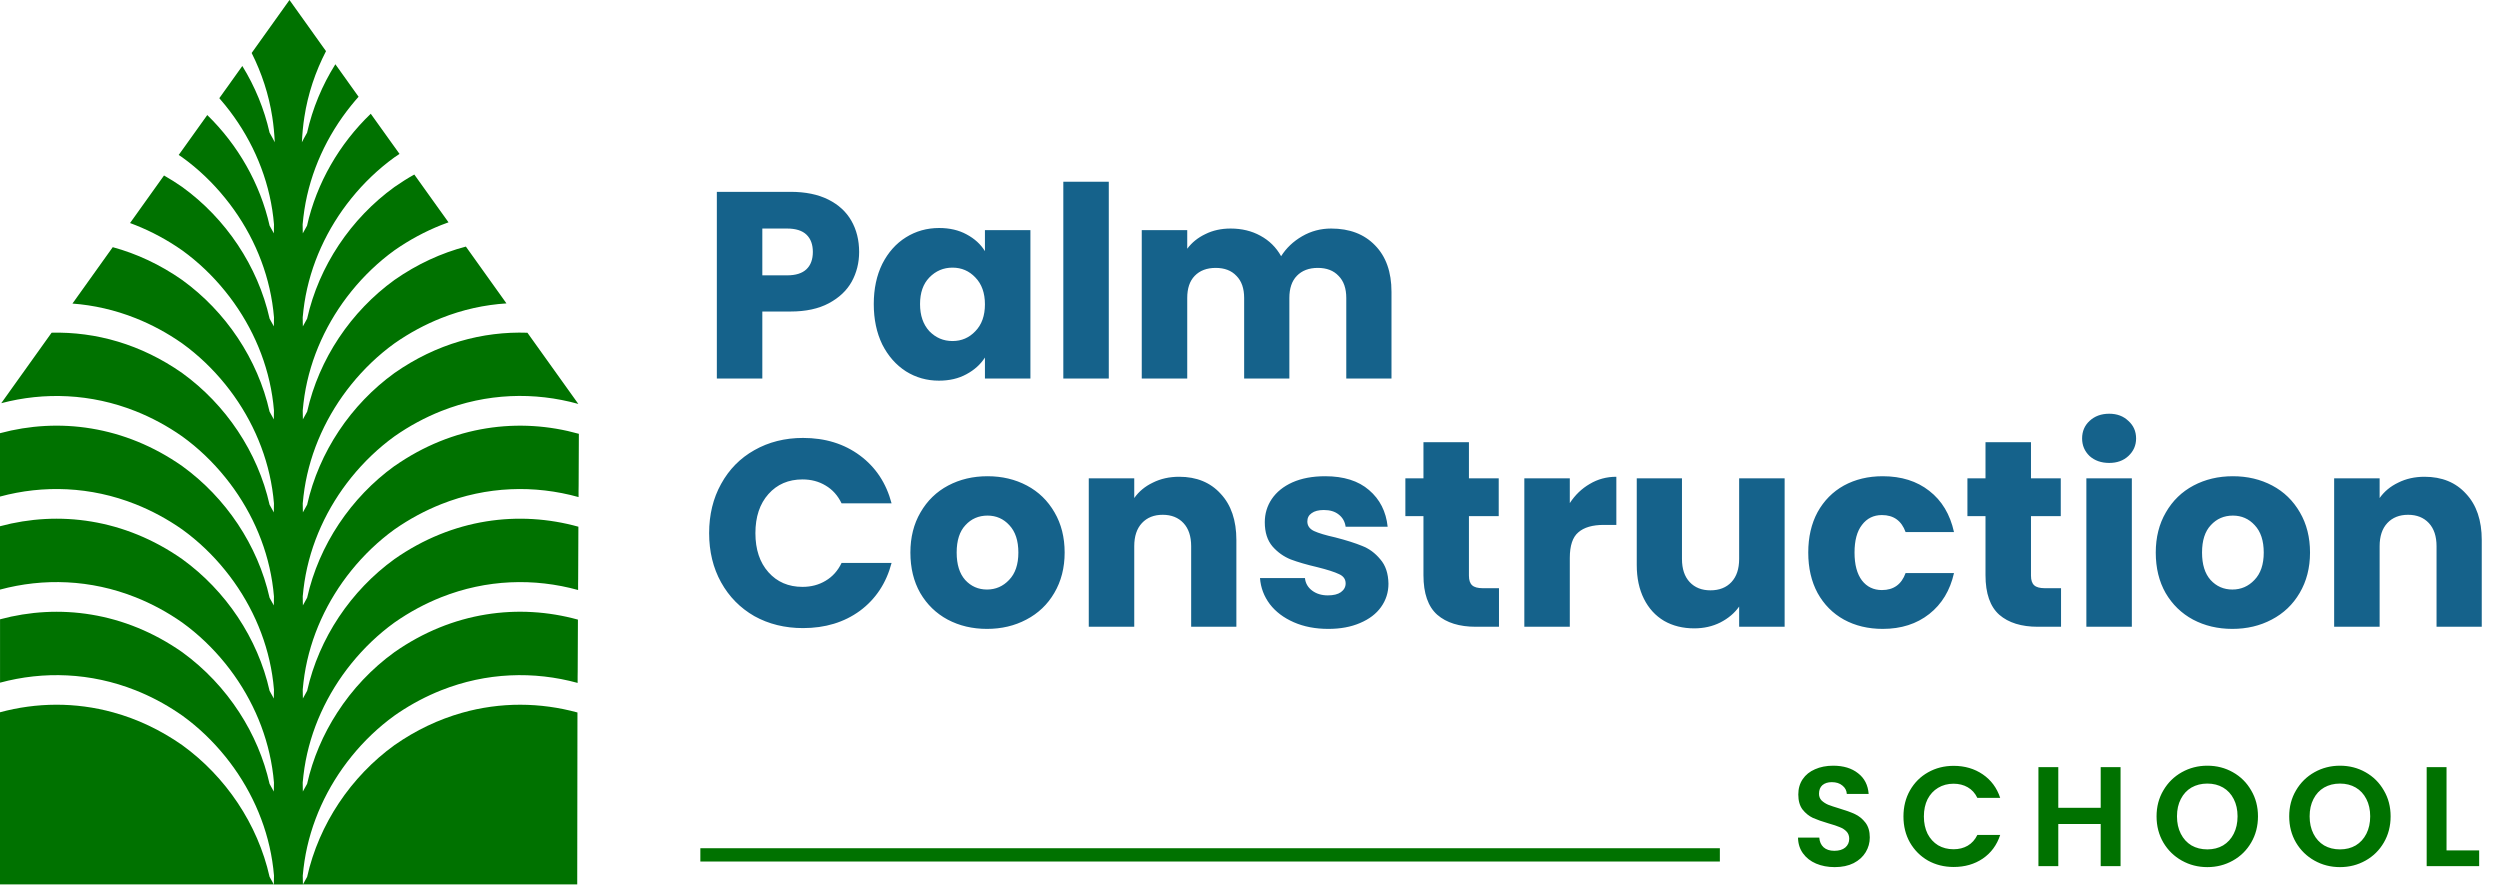
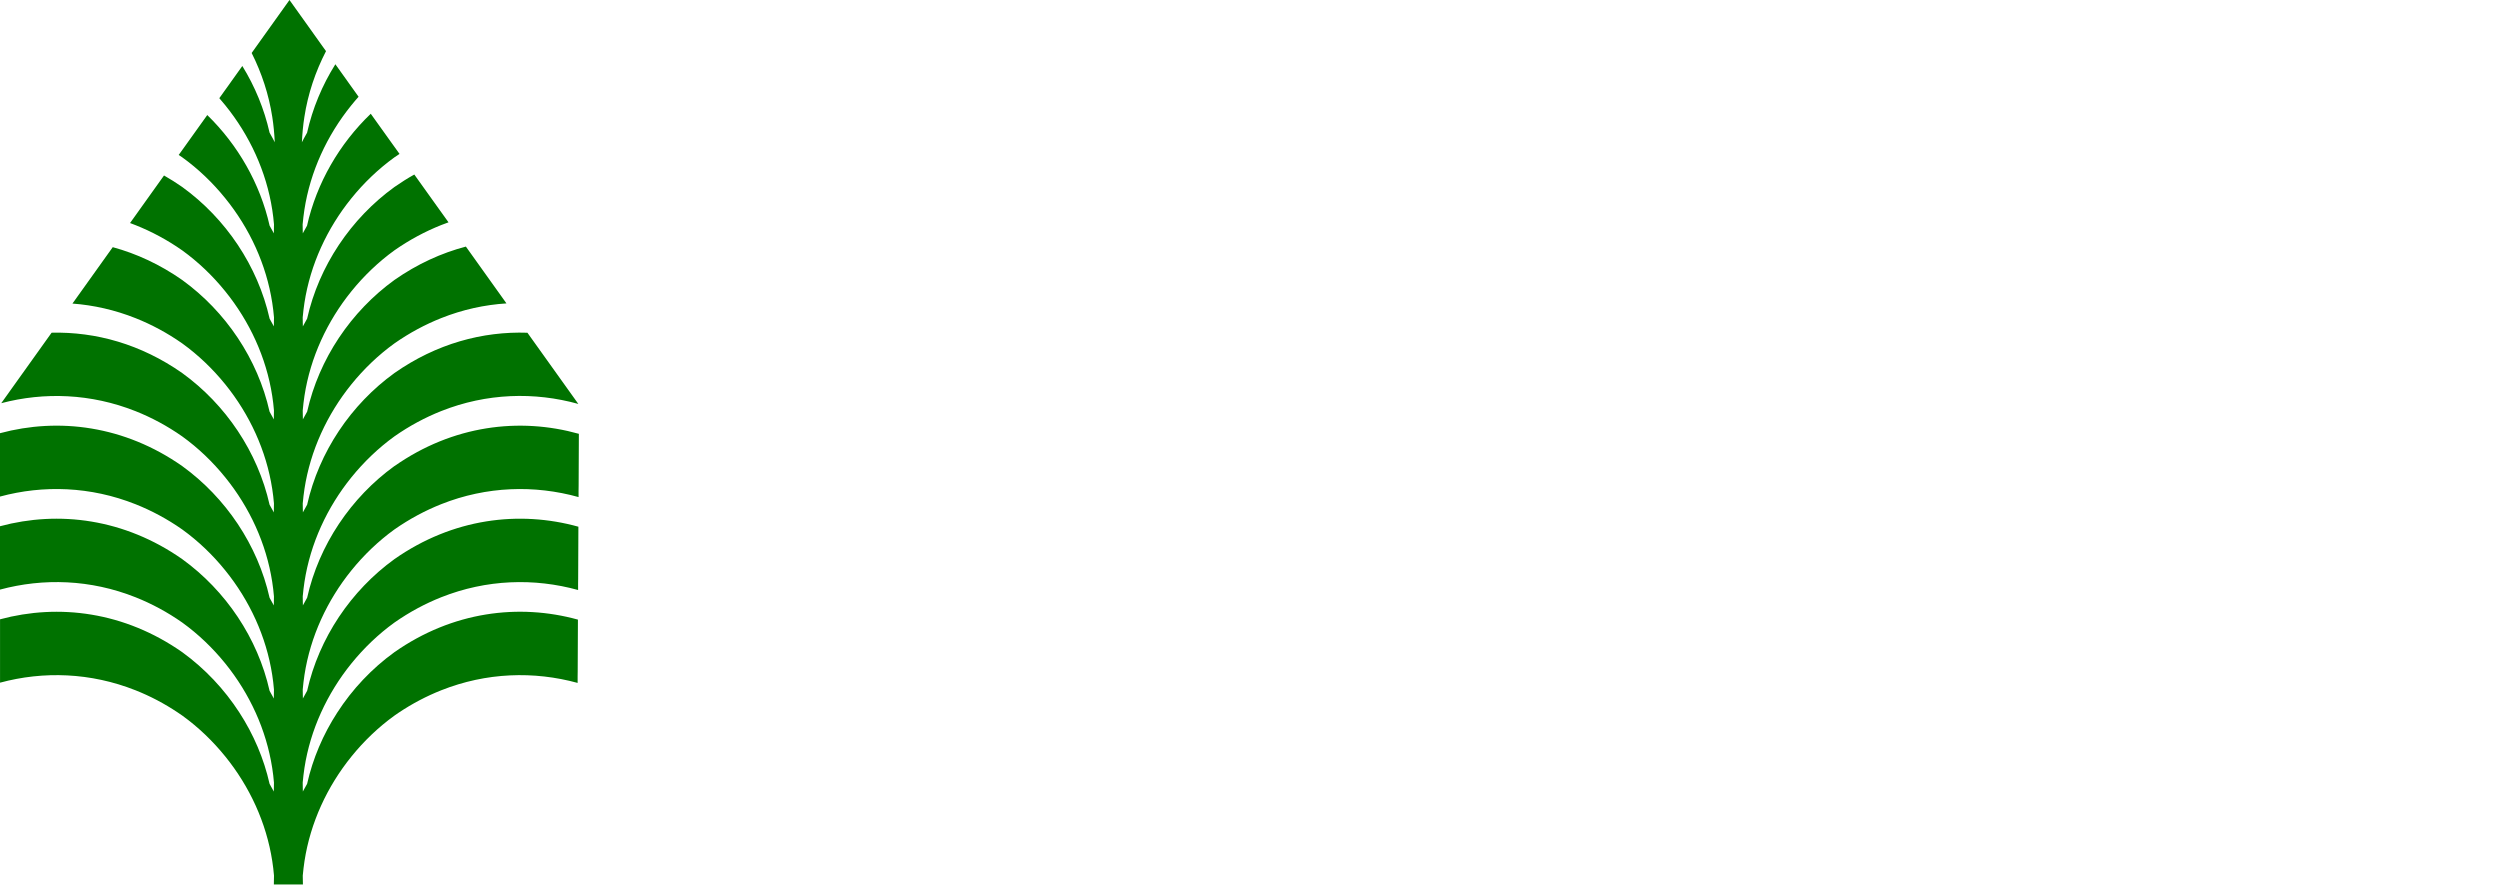
<svg xmlns="http://www.w3.org/2000/svg" width="282" height="100" viewBox="0 0 282 100" fill="none">
-   <path d="M206.96 97.811C206.181 97.811 205.477 97.678 204.848 97.411C204.229 97.145 203.739 96.761 203.376 96.259C203.013 95.758 202.827 95.166 202.816 94.483H205.216C205.248 94.942 205.408 95.305 205.696 95.571C205.995 95.838 206.4 95.971 206.912 95.971C207.435 95.971 207.845 95.849 208.144 95.603C208.443 95.347 208.592 95.017 208.592 94.611C208.592 94.281 208.491 94.009 208.288 93.795C208.085 93.582 207.829 93.417 207.52 93.299C207.221 93.171 206.805 93.033 206.272 92.883C205.547 92.67 204.955 92.462 204.496 92.259C204.048 92.046 203.659 91.731 203.328 91.315C203.008 90.889 202.848 90.323 202.848 89.619C202.848 88.958 203.013 88.382 203.344 87.891C203.675 87.401 204.139 87.027 204.736 86.771C205.333 86.505 206.016 86.371 206.784 86.371C207.936 86.371 208.869 86.654 209.584 87.219C210.309 87.774 210.709 88.553 210.784 89.555H208.32C208.299 89.171 208.133 88.857 207.824 88.611C207.525 88.355 207.125 88.227 206.624 88.227C206.187 88.227 205.835 88.339 205.568 88.563C205.312 88.787 205.184 89.113 205.184 89.539C205.184 89.838 205.28 90.089 205.472 90.291C205.675 90.483 205.92 90.643 206.208 90.771C206.507 90.889 206.923 91.027 207.456 91.187C208.181 91.401 208.773 91.614 209.232 91.827C209.691 92.041 210.085 92.361 210.416 92.787C210.747 93.214 210.912 93.774 210.912 94.467C210.912 95.065 210.757 95.619 210.448 96.131C210.139 96.643 209.685 97.054 209.088 97.363C208.491 97.662 207.781 97.811 206.96 97.811ZM214.71 92.099C214.71 91.001 214.955 90.019 215.446 89.155C215.947 88.281 216.625 87.603 217.478 87.123C218.342 86.633 219.307 86.387 220.374 86.387C221.622 86.387 222.715 86.707 223.654 87.347C224.593 87.987 225.249 88.873 225.622 90.003H223.046C222.79 89.47 222.427 89.07 221.958 88.803C221.499 88.537 220.966 88.403 220.358 88.403C219.707 88.403 219.126 88.558 218.614 88.867C218.113 89.166 217.718 89.593 217.43 90.147C217.153 90.702 217.014 91.353 217.014 92.099C217.014 92.835 217.153 93.486 217.43 94.051C217.718 94.606 218.113 95.038 218.614 95.347C219.126 95.646 219.707 95.795 220.358 95.795C220.966 95.795 221.499 95.662 221.958 95.395C222.427 95.118 222.79 94.713 223.046 94.179H225.622C225.249 95.321 224.593 96.211 223.654 96.851C222.726 97.481 221.633 97.795 220.374 97.795C219.307 97.795 218.342 97.555 217.478 97.075C216.625 96.585 215.947 95.907 215.446 95.043C214.955 94.179 214.71 93.198 214.71 92.099ZM239.199 86.531V97.699H236.959V92.947H232.175V97.699H229.935V86.531H232.175V91.123H236.959V86.531H239.199ZM248.988 97.811C247.943 97.811 246.983 97.566 246.108 97.075C245.233 96.585 244.54 95.907 244.028 95.043C243.516 94.169 243.26 93.182 243.26 92.083C243.26 90.995 243.516 90.019 244.028 89.155C244.54 88.281 245.233 87.598 246.108 87.107C246.983 86.617 247.943 86.371 248.988 86.371C250.044 86.371 251.004 86.617 251.868 87.107C252.743 87.598 253.431 88.281 253.932 89.155C254.444 90.019 254.7 90.995 254.7 92.083C254.7 93.182 254.444 94.169 253.932 95.043C253.431 95.907 252.743 96.585 251.868 97.075C250.993 97.566 250.033 97.811 248.988 97.811ZM248.988 95.811C249.66 95.811 250.252 95.662 250.764 95.363C251.276 95.054 251.676 94.617 251.964 94.051C252.252 93.486 252.396 92.83 252.396 92.083C252.396 91.337 252.252 90.686 251.964 90.131C251.676 89.566 251.276 89.134 250.764 88.835C250.252 88.537 249.66 88.387 248.988 88.387C248.316 88.387 247.719 88.537 247.196 88.835C246.684 89.134 246.284 89.566 245.996 90.131C245.708 90.686 245.564 91.337 245.564 92.083C245.564 92.83 245.708 93.486 245.996 94.051C246.284 94.617 246.684 95.054 247.196 95.363C247.719 95.662 248.316 95.811 248.988 95.811ZM263.95 97.811C262.905 97.811 261.945 97.566 261.07 97.075C260.196 96.585 259.502 95.907 258.99 95.043C258.478 94.169 258.222 93.182 258.222 92.083C258.222 90.995 258.478 90.019 258.99 89.155C259.502 88.281 260.196 87.598 261.07 87.107C261.945 86.617 262.905 86.371 263.95 86.371C265.006 86.371 265.966 86.617 266.83 87.107C267.705 87.598 268.393 88.281 268.894 89.155C269.406 90.019 269.662 90.995 269.662 92.083C269.662 93.182 269.406 94.169 268.894 95.043C268.393 95.907 267.705 96.585 266.83 97.075C265.956 97.566 264.996 97.811 263.95 97.811ZM263.95 95.811C264.622 95.811 265.214 95.662 265.726 95.363C266.238 95.054 266.638 94.617 266.926 94.051C267.214 93.486 267.358 92.83 267.358 92.083C267.358 91.337 267.214 90.686 266.926 90.131C266.638 89.566 266.238 89.134 265.726 88.835C265.214 88.537 264.622 88.387 263.95 88.387C263.278 88.387 262.681 88.537 262.158 88.835C261.646 89.134 261.246 89.566 260.958 90.131C260.67 90.686 260.526 91.337 260.526 92.083C260.526 92.83 260.67 93.486 260.958 94.051C261.246 94.617 261.646 95.054 262.158 95.363C262.681 95.662 263.278 95.811 263.95 95.811ZM275.969 95.923H279.649V97.699H273.729V86.531H275.969V95.923Z" fill="#007200" />
-   <path d="M96.91 28.419C96.91 29.639 96.63 30.759 96.07 31.779C95.51 32.779 94.65 33.589 93.49 34.209C92.33 34.829 90.89 35.139 89.17 35.139H85.99V42.699H80.86V21.639H89.17C90.85 21.639 92.27 21.929 93.43 22.509C94.59 23.089 95.46 23.889 96.04 24.909C96.62 25.929 96.91 27.099 96.91 28.419ZM88.78 31.059C89.76 31.059 90.49 30.829 90.97 30.369C91.45 29.909 91.69 29.259 91.69 28.419C91.69 27.579 91.45 26.929 90.97 26.469C90.49 26.009 89.76 25.779 88.78 25.779H85.99V31.059H88.78ZM98.561 34.299C98.561 32.579 98.881 31.069 99.521 29.769C100.181 28.469 101.071 27.469 102.191 26.769C103.311 26.069 104.561 25.719 105.941 25.719C107.121 25.719 108.151 25.959 109.031 26.439C109.931 26.919 110.621 27.549 111.101 28.329V25.959H116.231V42.699H111.101V40.329C110.601 41.109 109.901 41.739 109.001 42.219C108.121 42.699 107.091 42.939 105.911 42.939C104.551 42.939 103.311 42.589 102.191 41.889C101.071 41.169 100.181 40.159 99.521 38.859C98.881 37.539 98.561 36.019 98.561 34.299ZM111.101 34.329C111.101 33.049 110.741 32.039 110.021 31.299C109.321 30.559 108.461 30.189 107.441 30.189C106.421 30.189 105.551 30.559 104.831 31.299C104.131 32.019 103.781 33.019 103.781 34.299C103.781 35.579 104.131 36.599 104.831 37.359C105.551 38.099 106.421 38.469 107.441 38.469C108.461 38.469 109.321 38.099 110.021 37.359C110.741 36.619 111.101 35.609 111.101 34.329ZM125.072 20.499V42.699H119.942V20.499H125.072ZM150.15 25.779C152.23 25.779 153.88 26.409 155.1 27.669C156.34 28.929 156.96 30.679 156.96 32.919V42.699H151.86V33.609C151.86 32.529 151.57 31.699 150.99 31.119C150.43 30.519 149.65 30.219 148.65 30.219C147.65 30.219 146.86 30.519 146.28 31.119C145.72 31.699 145.44 32.529 145.44 33.609V42.699H140.34V33.609C140.34 32.529 140.05 31.699 139.47 31.119C138.91 30.519 138.13 30.219 137.13 30.219C136.13 30.219 135.34 30.519 134.76 31.119C134.2 31.699 133.92 32.529 133.92 33.609V42.699H128.79V25.959H133.92V28.059C134.44 27.359 135.12 26.809 135.96 26.409C136.8 25.989 137.75 25.779 138.81 25.779C140.07 25.779 141.19 26.049 142.17 26.589C143.17 27.129 143.95 27.899 144.51 28.899C145.09 27.979 145.88 27.229 146.88 26.649C147.88 26.069 148.97 25.779 150.15 25.779ZM79.99 60.139C79.99 58.059 80.44 56.209 81.34 54.589C82.24 52.949 83.49 51.679 85.09 50.779C86.71 49.859 88.54 49.399 90.58 49.399C93.08 49.399 95.22 50.059 97 51.379C98.78 52.699 99.97 54.499 100.57 56.779H94.93C94.51 55.899 93.91 55.229 93.13 54.769C92.37 54.309 91.5 54.079 90.52 54.079C88.94 54.079 87.66 54.629 86.68 55.729C85.7 56.829 85.21 58.299 85.21 60.139C85.21 61.979 85.7 63.449 86.68 64.549C87.66 65.649 88.94 66.199 90.52 66.199C91.5 66.199 92.37 65.969 93.13 65.509C93.91 65.049 94.51 64.379 94.93 63.499H100.57C99.97 65.779 98.78 67.579 97 68.899C95.22 70.199 93.08 70.849 90.58 70.849C88.54 70.849 86.71 70.399 85.09 69.499C83.49 68.579 82.24 67.309 81.34 65.689C80.44 64.069 79.99 62.219 79.99 60.139ZM111.332 70.939C109.692 70.939 108.212 70.589 106.892 69.889C105.592 69.189 104.562 68.189 103.802 66.889C103.062 65.589 102.692 64.069 102.692 62.329C102.692 60.609 103.072 59.099 103.832 57.799C104.592 56.479 105.632 55.469 106.952 54.769C108.272 54.069 109.752 53.719 111.392 53.719C113.032 53.719 114.512 54.069 115.832 54.769C117.152 55.469 118.192 56.479 118.952 57.799C119.712 59.099 120.092 60.609 120.092 62.329C120.092 64.049 119.702 65.569 118.922 66.889C118.162 68.189 117.112 69.189 115.772 69.889C114.452 70.589 112.972 70.939 111.332 70.939ZM111.332 66.499C112.312 66.499 113.142 66.139 113.822 65.419C114.522 64.699 114.872 63.669 114.872 62.329C114.872 60.989 114.532 59.959 113.852 59.239C113.192 58.519 112.372 58.159 111.392 58.159C110.392 58.159 109.562 58.519 108.902 59.239C108.242 59.939 107.912 60.969 107.912 62.329C107.912 63.669 108.232 64.699 108.872 65.419C109.532 66.139 110.352 66.499 111.332 66.499ZM133.013 53.779C134.973 53.779 136.533 54.419 137.693 55.699C138.873 56.959 139.463 58.699 139.463 60.919V70.699H134.363V61.609C134.363 60.489 134.073 59.619 133.493 58.999C132.913 58.379 132.133 58.069 131.153 58.069C130.173 58.069 129.393 58.379 128.813 58.999C128.233 59.619 127.943 60.489 127.943 61.609V70.699H122.813V53.959H127.943V56.179C128.463 55.439 129.163 54.859 130.043 54.439C130.923 53.999 131.913 53.779 133.013 53.779ZM149.838 70.939C148.378 70.939 147.078 70.689 145.938 70.189C144.798 69.689 143.898 69.009 143.238 68.149C142.578 67.269 142.208 66.289 142.128 65.209H147.198C147.258 65.789 147.528 66.259 148.008 66.619C148.488 66.979 149.078 67.159 149.778 67.159C150.418 67.159 150.908 67.039 151.248 66.799C151.608 66.539 151.788 66.209 151.788 65.809C151.788 65.329 151.538 64.979 151.038 64.759C150.538 64.519 149.728 64.259 148.608 63.979C147.408 63.699 146.408 63.409 145.608 63.109C144.808 62.789 144.118 62.299 143.538 61.639C142.958 60.959 142.668 60.049 142.668 58.909C142.668 57.949 142.928 57.079 143.448 56.299C143.988 55.499 144.768 54.869 145.788 54.409C146.828 53.949 148.058 53.719 149.478 53.719C151.578 53.719 153.228 54.239 154.428 55.279C155.648 56.319 156.348 57.699 156.528 59.419H151.788C151.708 58.839 151.448 58.379 151.008 58.039C150.588 57.699 150.028 57.529 149.328 57.529C148.728 57.529 148.268 57.649 147.948 57.889C147.628 58.109 147.468 58.419 147.468 58.819C147.468 59.299 147.718 59.659 148.218 59.899C148.738 60.139 149.538 60.379 150.618 60.619C151.858 60.939 152.868 61.259 153.648 61.579C154.428 61.879 155.108 62.379 155.688 63.079C156.288 63.759 156.598 64.679 156.618 65.839C156.618 66.819 156.338 67.699 155.778 68.479C155.238 69.239 154.448 69.839 153.408 70.279C152.388 70.719 151.198 70.939 149.838 70.939ZM169.086 66.349V70.699H166.476C164.616 70.699 163.166 70.249 162.126 69.349C161.086 68.429 160.566 66.939 160.566 64.879V58.219H158.526V53.959H160.566V49.879H165.696V53.959H169.056V58.219H165.696V64.939C165.696 65.439 165.816 65.799 166.056 66.019C166.296 66.239 166.696 66.349 167.256 66.349H169.086ZM177.074 56.749C177.674 55.829 178.424 55.109 179.324 54.589C180.224 54.049 181.224 53.779 182.324 53.779V59.209H180.914C179.634 59.209 178.674 59.489 178.034 60.049C177.394 60.589 177.074 61.549 177.074 62.929V70.699H171.944V53.959H177.074V56.749ZM201.306 53.959V70.699H196.176V68.419C195.656 69.159 194.946 69.759 194.046 70.219C193.166 70.659 192.186 70.879 191.106 70.879C189.826 70.879 188.696 70.599 187.716 70.039C186.736 69.459 185.976 68.629 185.436 67.549C184.896 66.469 184.626 65.199 184.626 63.739V53.959H189.726V63.049C189.726 64.169 190.016 65.039 190.596 65.659C191.176 66.279 191.956 66.589 192.936 66.589C193.936 66.589 194.726 66.279 195.306 65.659C195.886 65.039 196.176 64.169 196.176 63.049V53.959H201.306ZM203.971 62.329C203.971 60.589 204.321 59.069 205.021 57.769C205.741 56.469 206.731 55.469 207.991 54.769C209.271 54.069 210.731 53.719 212.371 53.719C214.471 53.719 216.221 54.269 217.621 55.369C219.041 56.469 219.971 58.019 220.411 60.019H214.951C214.491 58.739 213.601 58.099 212.281 58.099C211.341 58.099 210.591 58.469 210.031 59.209C209.471 59.929 209.191 60.969 209.191 62.329C209.191 63.689 209.471 64.739 210.031 65.479C210.591 66.199 211.341 66.559 212.281 66.559C213.601 66.559 214.491 65.919 214.951 64.639H220.411C219.971 66.599 219.041 68.139 217.621 69.259C216.201 70.379 214.451 70.939 212.371 70.939C210.731 70.939 209.271 70.589 207.991 69.889C206.731 69.189 205.741 68.189 205.021 66.889C204.321 65.589 203.971 64.069 203.971 62.329ZM232.485 66.349V70.699H229.875C228.015 70.699 226.565 70.249 225.525 69.349C224.485 68.429 223.965 66.939 223.965 64.879V58.219H221.925V53.959H223.965V49.879H229.095V53.959H232.455V58.219H229.095V64.939C229.095 65.439 229.215 65.799 229.455 66.019C229.695 66.239 230.095 66.349 230.655 66.349H232.485ZM237.922 52.219C237.022 52.219 236.282 51.959 235.702 51.439C235.142 50.899 234.862 50.239 234.862 49.459C234.862 48.659 235.142 47.999 235.702 47.479C236.282 46.939 237.022 46.669 237.922 46.669C238.802 46.669 239.522 46.939 240.082 47.479C240.662 47.999 240.952 48.659 240.952 49.459C240.952 50.239 240.662 50.899 240.082 51.439C239.522 51.959 238.802 52.219 237.922 52.219ZM240.472 53.959V70.699H235.342V53.959H240.472ZM251.81 70.939C250.17 70.939 248.69 70.589 247.37 69.889C246.07 69.189 245.04 68.189 244.28 66.889C243.54 65.589 243.17 64.069 243.17 62.329C243.17 60.609 243.55 59.099 244.31 57.799C245.07 56.479 246.11 55.469 247.43 54.769C248.75 54.069 250.23 53.719 251.87 53.719C253.51 53.719 254.99 54.069 256.31 54.769C257.63 55.469 258.67 56.479 259.43 57.799C260.19 59.099 260.57 60.609 260.57 62.329C260.57 64.049 260.18 65.569 259.4 66.889C258.64 68.189 257.59 69.189 256.25 69.889C254.93 70.589 253.45 70.939 251.81 70.939ZM251.81 66.499C252.79 66.499 253.62 66.139 254.3 65.419C255 64.699 255.35 63.669 255.35 62.329C255.35 60.989 255.01 59.959 254.33 59.239C253.67 58.519 252.85 58.159 251.87 58.159C250.87 58.159 250.04 58.519 249.38 59.239C248.72 59.939 248.39 60.969 248.39 62.329C248.39 63.669 248.71 64.699 249.35 65.419C250.01 66.139 250.83 66.499 251.81 66.499ZM273.492 53.779C275.452 53.779 277.012 54.419 278.172 55.699C279.352 56.959 279.942 58.699 279.942 60.919V70.699H274.842V61.609C274.842 60.489 274.552 59.619 273.972 58.999C273.392 58.379 272.612 58.069 271.632 58.069C270.652 58.069 269.872 58.379 269.292 58.999C268.712 59.619 268.422 60.489 268.422 61.609V70.699H263.292V53.959H268.422V56.179C268.942 55.439 269.642 54.859 270.522 54.439C271.402 53.999 272.392 53.779 273.492 53.779Z" fill="#15628B" />
-   <path d="M194 95.68H79V97.18H194V95.68Z" fill="#007200" />
-   <path d="M52.094 80.41C49.495 81.148 46.93 82.347 44.492 84.053C39.591 87.6 35.981 92.953 34.645 98.906C34.521 99.128 34.392 99.347 34.276 99.574C34.242 99.639 34.204 99.697 34.17 99.763H65.111L65.137 80.426V80.368C60.964 79.227 56.475 79.165 52.091 80.41H52.094Z" fill="#007200" />
  <path d="M44.493 52.569C39.592 56.116 35.981 61.469 34.646 67.422C34.521 67.645 34.393 67.864 34.276 68.091C34.238 68.156 34.2 68.221 34.167 68.29C34.163 68.106 34.159 67.921 34.155 67.733C34.155 67.583 34.148 67.433 34.148 67.28C34.2 66.719 34.261 66.169 34.344 65.635C35.012 61.296 36.906 57.223 39.637 53.845C41.048 52.101 42.678 50.537 44.493 49.222C46.198 48.027 47.968 47.086 49.763 46.371C54.902 44.331 60.289 44.188 65.236 45.564L64.572 44.634L64.085 43.954L59.493 37.533C54.453 37.36 49.235 38.755 44.493 42.079C39.592 45.622 35.981 50.978 34.646 56.931C34.521 57.15 34.393 57.373 34.276 57.596C34.238 57.665 34.2 57.73 34.167 57.796C34.163 57.611 34.159 57.427 34.155 57.242C34.155 57.092 34.148 56.939 34.148 56.789C34.2 56.232 34.261 55.678 34.344 55.144C35.012 50.809 36.906 46.732 39.637 43.354C41.048 41.61 42.678 40.046 44.493 38.735C46.198 37.54 47.968 36.599 49.763 35.884C52.185 34.919 54.664 34.382 57.128 34.224L56.434 33.248L56.056 32.721L52.551 27.814C49.794 28.54 47.077 29.774 44.493 31.58C39.592 35.127 35.981 40.48 34.646 46.436C34.521 46.655 34.393 46.878 34.276 47.101C34.238 47.166 34.2 47.232 34.167 47.301C34.163 47.117 34.159 46.932 34.155 46.748C34.155 46.598 34.148 46.444 34.148 46.294C34.2 45.737 34.261 45.184 34.344 44.649C35.012 40.311 36.906 36.238 39.637 32.86C41.048 31.115 42.678 29.551 44.493 28.237C46.198 27.046 47.968 26.104 49.763 25.389C50.039 25.282 50.314 25.174 50.593 25.078L49.805 23.979L49.484 23.533L46.734 19.687C45.975 20.109 45.228 20.582 44.489 21.097C39.588 24.644 35.977 29.997 34.642 35.949C34.517 36.172 34.389 36.391 34.272 36.618C34.234 36.683 34.197 36.749 34.163 36.818C34.159 36.633 34.155 36.449 34.151 36.261C34.151 36.111 34.144 35.961 34.144 35.807C34.197 35.246 34.257 34.697 34.34 34.163C35.008 29.824 36.902 25.751 39.633 22.373C41.044 20.628 42.674 19.064 44.489 17.75C44.681 17.615 44.874 17.489 45.066 17.362L44.855 17.066L44.146 16.078L43.874 15.698L41.822 12.831C38.286 16.22 35.717 20.64 34.634 25.459C34.51 25.681 34.382 25.9 34.265 26.123C34.227 26.192 34.189 26.258 34.155 26.323C34.151 26.139 34.148 25.954 34.144 25.77C34.144 25.62 34.136 25.47 34.136 25.316C34.189 24.759 34.25 24.206 34.333 23.672C35 19.337 36.894 15.26 39.626 11.882C39.894 11.551 40.165 11.229 40.448 10.914L39.935 10.195L39.335 9.357L39.109 9.038L37.83 7.248C36.343 9.615 35.253 12.228 34.638 14.972C34.514 15.191 34.385 15.414 34.268 15.636C34.208 15.752 34.148 15.867 34.087 15.982C34.076 16.005 34.065 16.032 34.053 16.055C34.099 15.087 34.189 14.103 34.336 13.181C34.736 10.583 35.578 8.085 36.774 5.768L36.34 5.165L35.842 4.465L35.37 3.804L35.185 3.543L32.654 0L29.986 3.735L29.801 3.993L29.33 4.654L28.839 5.341L28.387 5.976C29.522 8.235 30.322 10.664 30.711 13.181C30.858 14.107 30.948 15.087 30.994 16.055C30.982 16.032 30.971 16.005 30.96 15.982C30.903 15.867 30.843 15.752 30.779 15.636C30.662 15.41 30.533 15.191 30.409 14.968C29.809 12.301 28.76 9.757 27.334 7.444L26.085 9.192L25.863 9.507L25.263 10.341L24.738 11.075C24.972 11.34 25.199 11.609 25.417 11.882C28.153 15.264 30.043 19.341 30.711 23.672C30.797 24.206 30.858 24.759 30.907 25.316C30.907 25.47 30.903 25.624 30.899 25.77C30.899 25.958 30.892 26.142 30.892 26.323C30.858 26.258 30.816 26.192 30.782 26.123C30.665 25.897 30.537 25.678 30.413 25.459C29.345 20.713 26.84 16.347 23.38 12.977L21.354 15.809L21.082 16.19L20.381 17.17L20.158 17.477C20.294 17.565 20.43 17.658 20.562 17.75C22.377 19.06 24.006 20.624 25.417 22.373C28.153 25.751 30.043 29.828 30.711 34.163C30.797 34.697 30.858 35.25 30.907 35.807C30.907 35.957 30.903 36.111 30.899 36.261C30.899 36.449 30.892 36.633 30.892 36.814C30.858 36.749 30.816 36.683 30.782 36.618C30.665 36.391 30.537 36.172 30.413 35.949C29.077 29.997 25.463 24.644 20.562 21.097C19.883 20.624 19.196 20.19 18.502 19.794L15.778 23.606L15.461 24.052L14.669 25.159C14.88 25.236 15.084 25.316 15.291 25.397C17.087 26.112 18.857 27.053 20.558 28.245C22.373 29.559 24.003 31.119 25.414 32.867C28.149 36.249 30.039 40.322 30.707 44.657C30.794 45.191 30.854 45.745 30.903 46.302C30.903 46.452 30.899 46.605 30.895 46.755C30.895 46.94 30.888 47.128 30.888 47.309C30.854 47.239 30.812 47.174 30.779 47.109C30.662 46.882 30.533 46.663 30.409 46.44C29.073 40.488 25.459 35.135 20.558 31.588C18.045 29.828 15.401 28.613 12.718 27.88L9.243 32.745L8.87 33.267L8.172 34.243C10.553 34.42 12.948 34.958 15.291 35.888C17.087 36.603 18.857 37.544 20.558 38.739C22.373 40.05 24.003 41.614 25.414 43.358C28.149 46.74 30.039 50.817 30.707 55.148C30.794 55.682 30.854 56.236 30.903 56.793C30.903 56.943 30.899 57.096 30.895 57.246C30.895 57.434 30.888 57.619 30.888 57.8C30.854 57.734 30.812 57.669 30.779 57.6C30.662 57.373 30.533 57.154 30.409 56.935C29.073 50.982 25.459 45.626 20.558 42.083C15.899 38.816 10.783 37.41 5.821 37.529L1.279 43.885L0.804 44.553L0.14 45.48C4.995 44.2 10.262 44.384 15.291 46.379C17.087 47.093 18.857 48.035 20.558 49.23C22.373 50.54 24.003 52.105 25.414 53.853C28.149 57.231 30.039 61.308 30.707 65.643C30.794 66.177 30.854 66.73 30.903 67.287C30.903 67.437 30.899 67.591 30.895 67.741C30.895 67.929 30.888 68.114 30.888 68.294C30.854 68.229 30.812 68.163 30.779 68.098C30.662 67.871 30.533 67.652 30.409 67.43C29.073 61.477 25.459 56.124 20.558 52.577C14.039 48.012 6.629 47.078 0 48.865V56.013C4.897 54.691 10.213 54.86 15.291 56.877C17.087 57.592 18.857 58.533 20.558 59.725C22.373 61.039 24.003 62.599 25.414 64.348C28.149 67.729 30.039 71.803 30.707 76.137C30.794 76.671 30.854 77.225 30.903 77.782C30.903 77.932 30.899 78.086 30.895 78.236C30.895 78.424 30.888 78.608 30.888 78.793C30.854 78.724 30.812 78.658 30.779 78.593C30.662 78.366 30.533 78.147 30.409 77.924C29.073 71.972 25.459 66.619 20.558 63.072C14.039 58.507 6.629 57.573 0 59.36V66.507C4.897 65.189 10.213 65.354 15.291 67.372C17.087 68.087 18.857 69.028 20.558 70.223C22.373 71.534 24.003 73.098 25.414 74.842C26.783 76.537 27.941 78.405 28.839 80.391C29.737 82.374 30.371 84.472 30.707 86.636C30.794 87.17 30.854 87.723 30.903 88.281C30.903 88.43 30.899 88.584 30.895 88.734C30.895 88.922 30.888 89.107 30.888 89.287C30.854 89.222 30.812 89.157 30.779 89.088C30.662 88.861 30.533 88.642 30.409 88.423C29.767 85.564 28.598 82.839 27.013 80.391C25.304 77.744 23.105 75.415 20.562 73.57C14.042 69.005 6.633 68.071 0.004 69.858V77.006C4.901 75.684 10.217 75.853 15.295 77.867C16.921 78.512 18.517 79.342 20.068 80.38C20.234 80.487 20.4 80.599 20.562 80.718C22.377 82.028 24.006 83.592 25.417 85.337C28.153 88.719 30.043 92.796 30.711 97.127C30.797 97.661 30.858 98.214 30.907 98.771C30.907 98.925 30.903 99.079 30.899 99.225C30.899 99.39 30.895 99.552 30.892 99.713V99.77H34.17C34.167 99.59 34.163 99.409 34.159 99.225C34.159 99.075 34.151 98.925 34.151 98.771C34.204 98.214 34.265 97.661 34.348 97.127C35.015 92.792 36.909 88.715 39.641 85.337C41.052 83.592 42.682 82.028 44.496 80.718C44.644 80.614 44.795 80.51 44.942 80.41C46.507 79.361 48.122 78.52 49.763 77.867C54.872 75.838 60.233 75.684 65.156 77.033V76.291L65.164 75.742L65.19 69.893C58.524 68.056 51.057 68.967 44.489 73.567C41.939 75.411 39.739 77.744 38.03 80.399C36.445 82.847 35.283 85.564 34.642 88.419C34.517 88.638 34.389 88.861 34.272 89.084C34.234 89.153 34.197 89.218 34.163 89.284C34.159 89.099 34.155 88.915 34.151 88.73C34.151 88.58 34.144 88.427 34.144 88.277C34.197 87.719 34.257 87.166 34.34 86.632C34.672 84.472 35.31 82.374 36.204 80.399C37.106 78.408 38.264 76.537 39.637 74.842C41.048 73.098 42.678 71.534 44.493 70.223C46.198 69.028 47.968 68.087 49.763 67.372C54.891 65.335 60.271 65.189 65.209 66.553V65.812L65.217 65.262L65.243 59.413C58.565 57.557 51.076 58.461 44.493 63.068C39.592 66.615 35.981 71.968 34.646 77.92C34.521 78.143 34.393 78.362 34.276 78.589C34.238 78.654 34.2 78.72 34.167 78.789C34.163 78.604 34.159 78.42 34.155 78.232C34.155 78.082 34.148 77.932 34.148 77.778C34.2 77.217 34.261 76.668 34.344 76.133C35.012 71.795 36.906 67.722 39.637 64.344C41.048 62.599 42.678 61.035 44.493 59.721C46.198 58.53 47.968 57.588 49.763 56.873C54.91 54.829 60.308 54.691 65.262 56.07V55.332L65.27 54.783L65.296 48.934C58.607 47.059 51.095 47.954 44.493 52.577V52.569Z" fill="#007200" />
-   <path d="M30.779 99.574C30.662 99.347 30.533 99.129 30.409 98.906C29.073 92.953 25.459 87.6 20.558 84.053C18.064 82.309 15.438 81.09 12.778 80.36C8.485 79.173 4.093 79.238 0 80.345V99.763H30.88C30.865 99.736 30.85 99.713 30.839 99.686C30.816 99.647 30.794 99.613 30.775 99.574H30.779Z" fill="#007200" />
</svg>